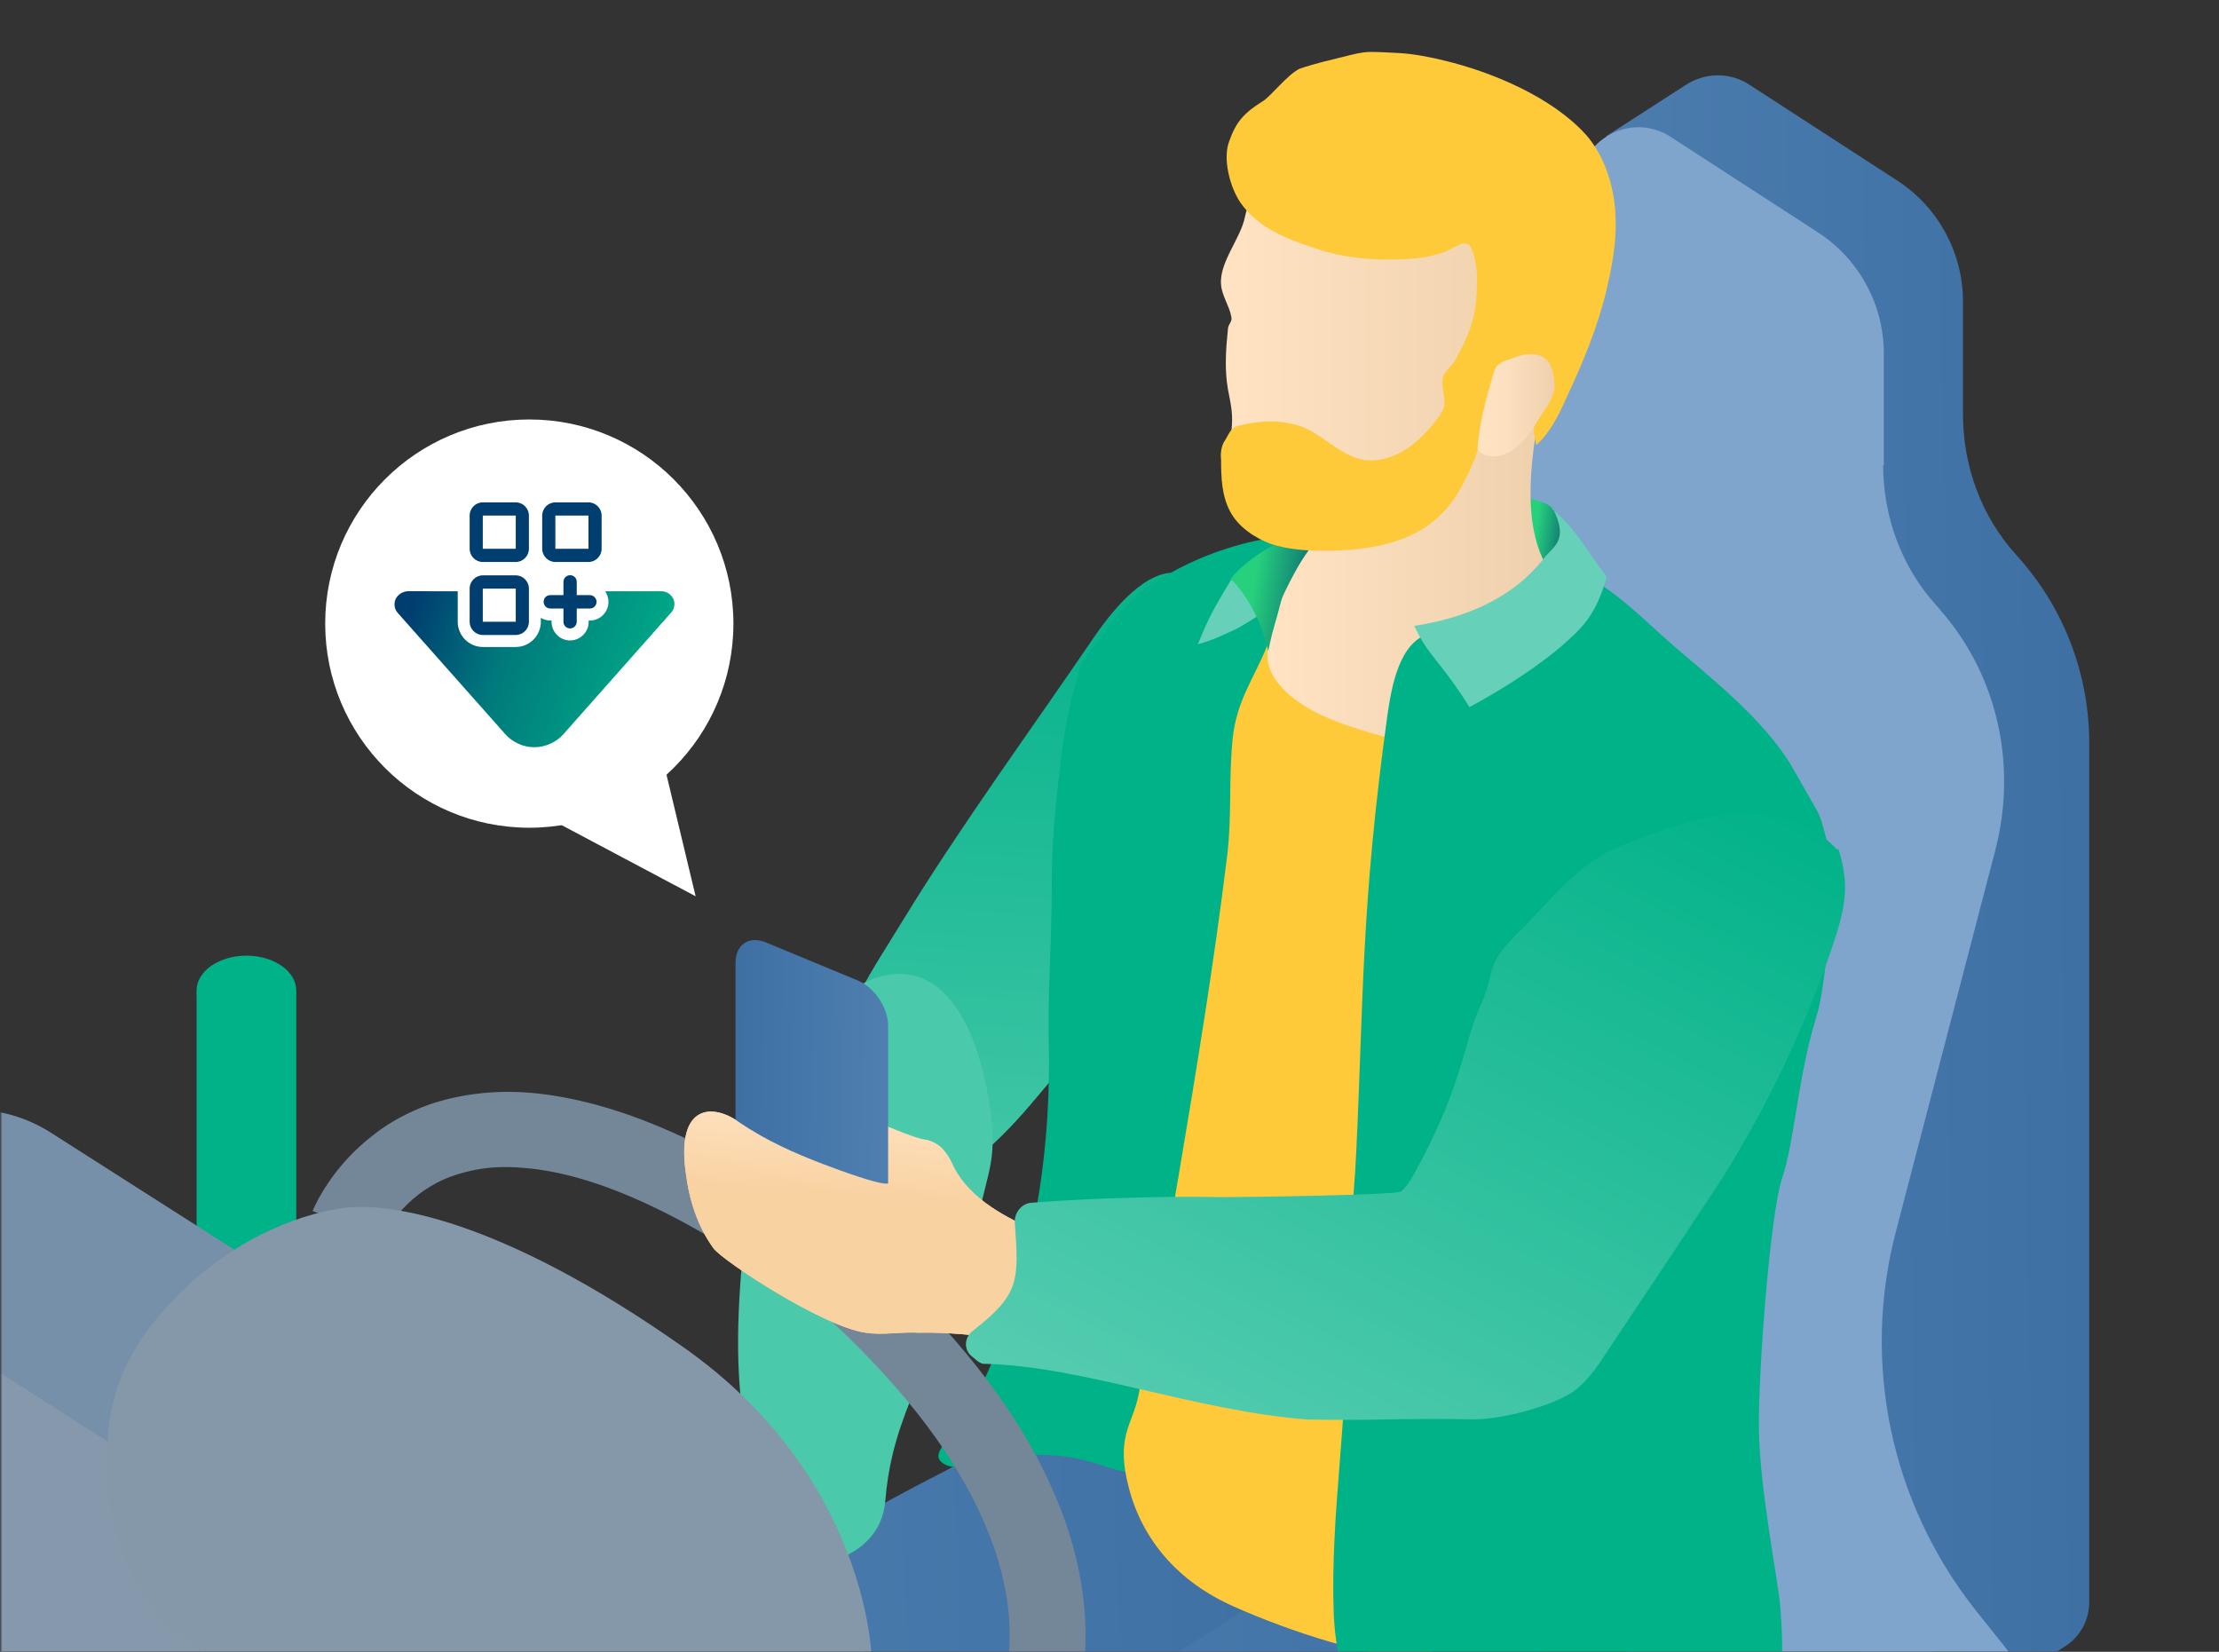
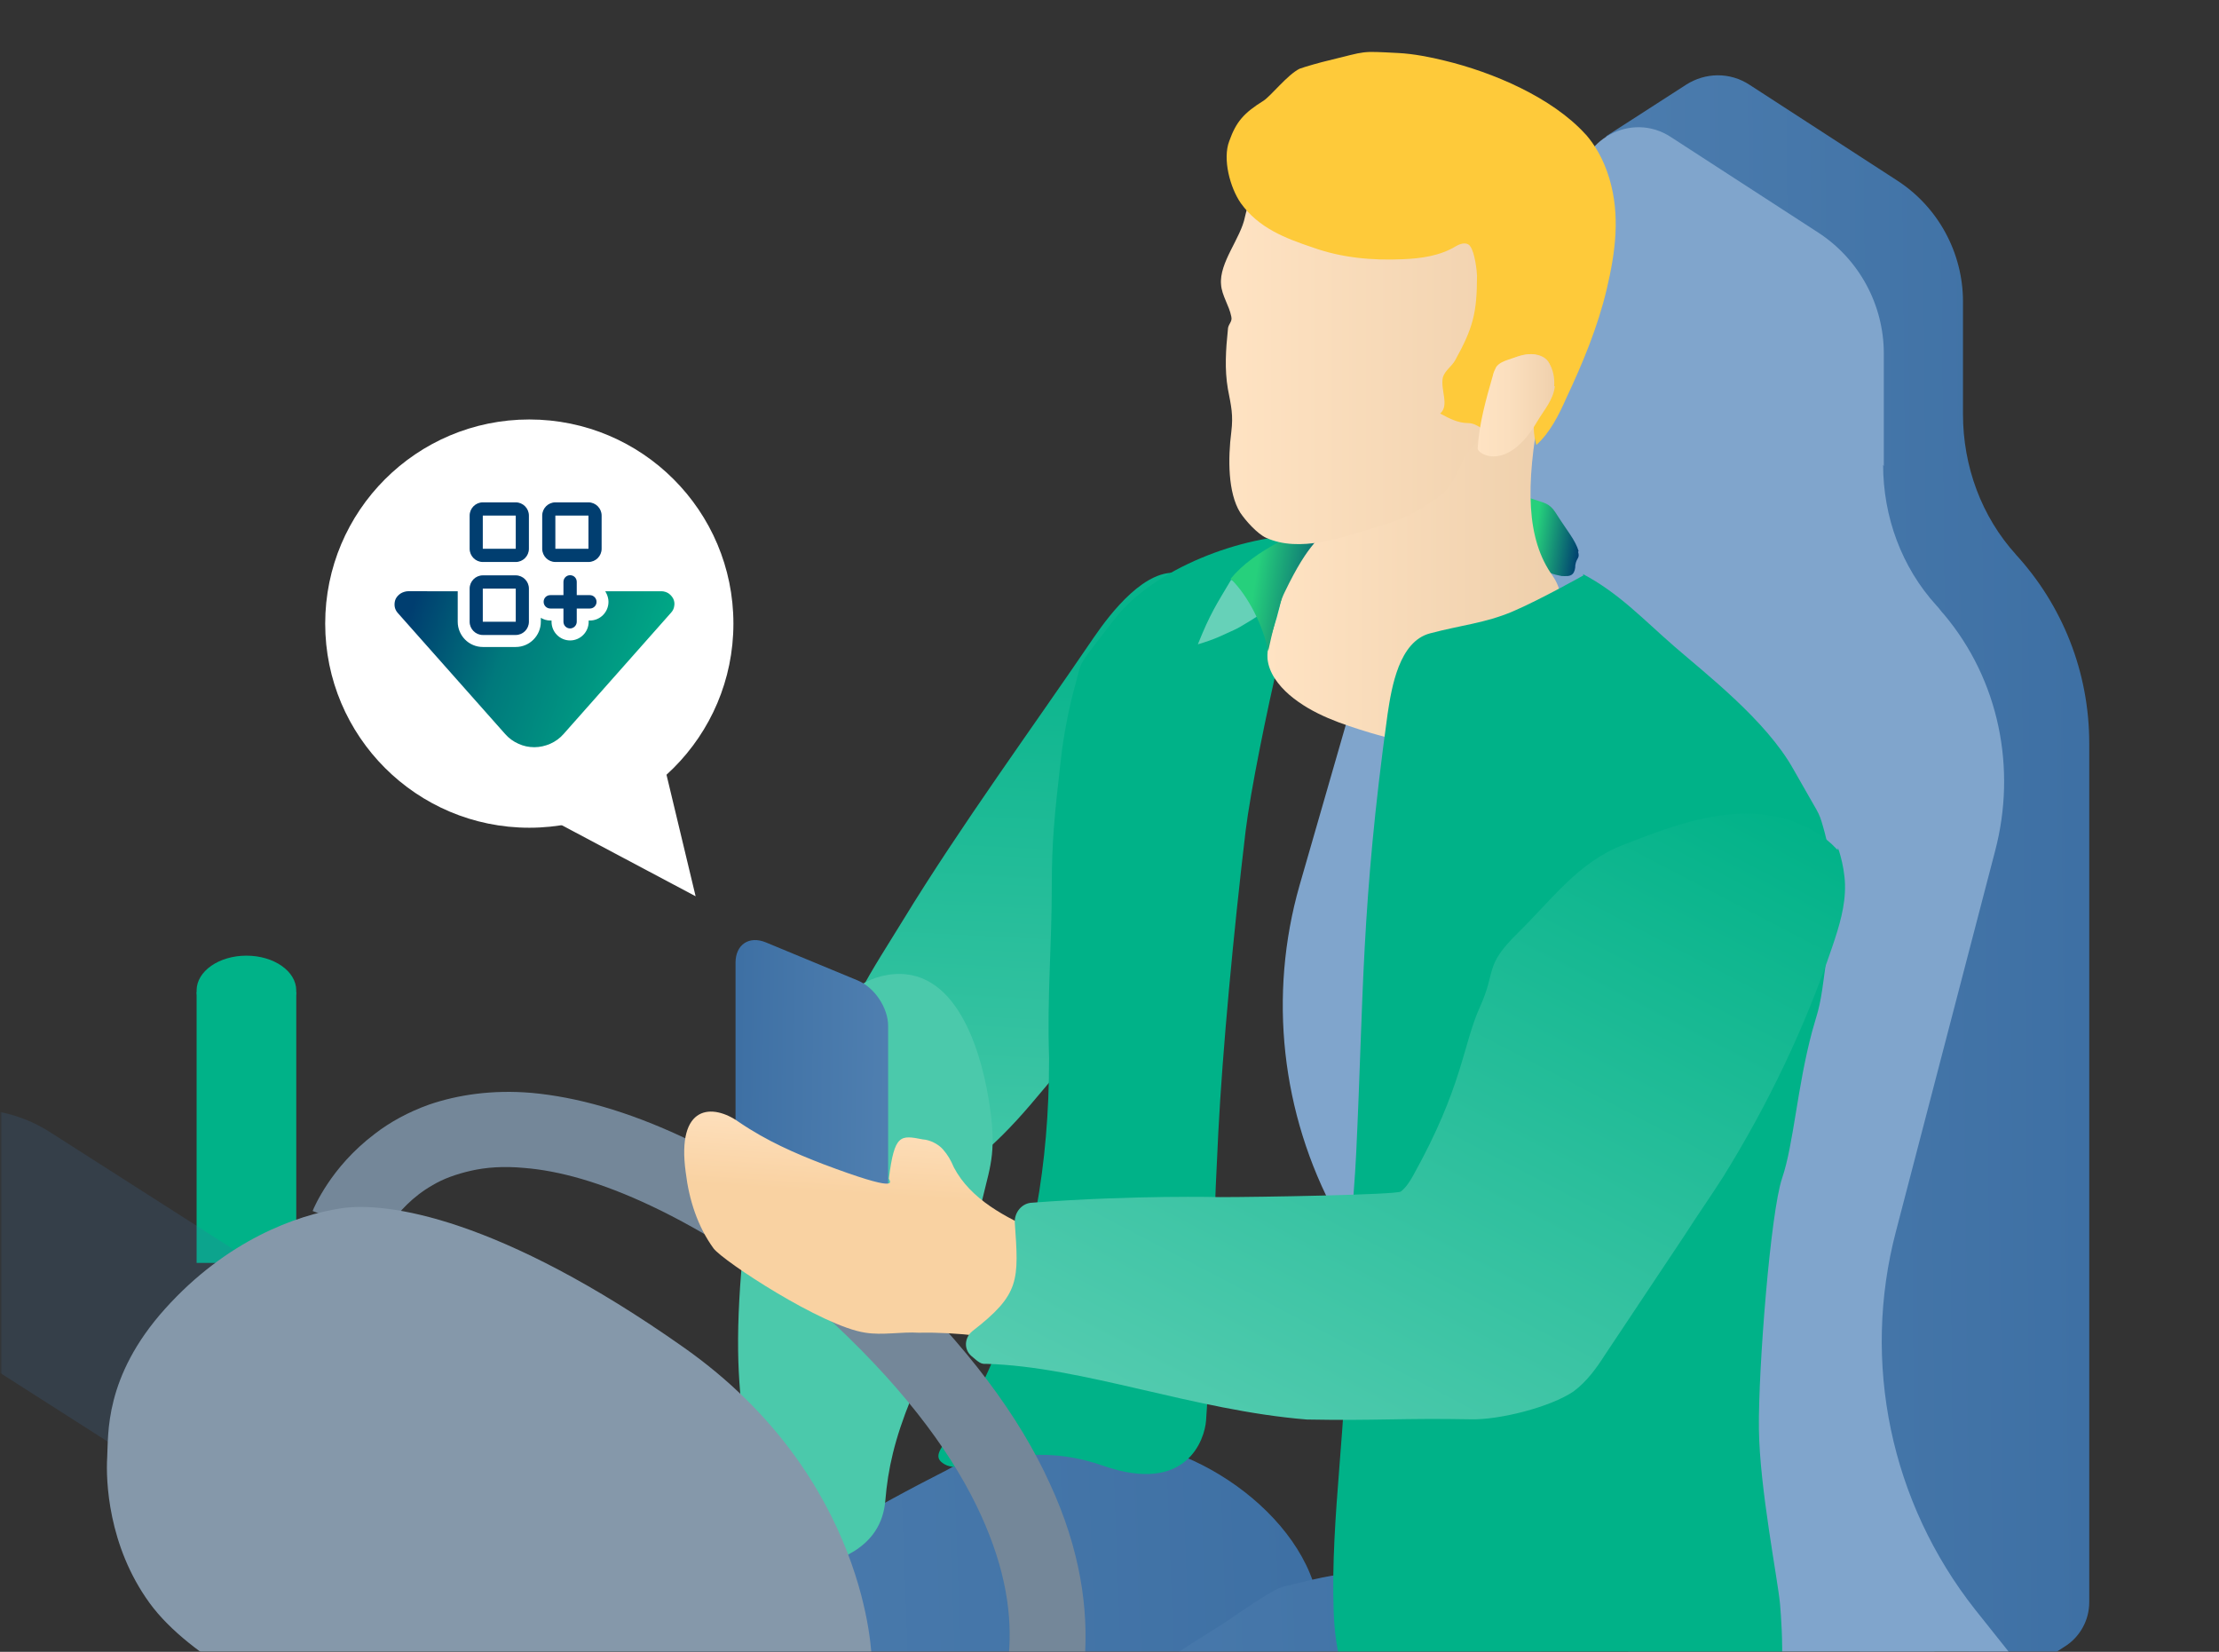
<svg xmlns="http://www.w3.org/2000/svg" width="1451" height="1080" viewBox="0 0 1451 1080" fill="none">
  <rect x="0" y="0" width="1451" height="1080" fill="#333333" stroke="none" />
  <mask id="mask0_492_10481" style="mask-type:alpha" maskUnits="userSpaceOnUse" x="0" y="0" width="1451" height="1080">
    <path d="M1451 20C1451 8.954 1442.05 0 1431 0H20.654C9.608 0 0.654 8.954 0.654 20V1080H1451V20Z" fill="white" />
  </mask>
  <g mask="url(#mask0_492_10481)">
    <path d="M1304.11 1106.51L1158.17 1006.96L642.239 1408.73L887.26 1567.66L1304.11 1106.51Z" fill="#80A5CC" />
    <path d="M660.562 939.556C649.405 943.127 627.089 956.966 619.502 960.983C594.955 973.483 570.855 986.429 547.201 1000.71C514.174 1020.8 483.38 1043.12 452.138 1065.44C410.632 1094.46 357.968 1129.73 336.546 1176.15C323.156 1205.17 320.032 1269.9 353.505 1290.88C377.605 1306.06 420.451 1307.84 447.675 1310.08C493.644 1313.65 536.49 1296.68 575.764 1276.6C632.891 1247.13 686.001 1211.42 742.236 1181.06C777.047 1162.76 814.983 1143.57 840.869 1114.1C893.979 1054.73 843.1 984.197 780.618 955.18C743.128 937.77 700.73 932.859 660.562 940.002" fill="url(#paint0_linear_492_10481)" />
    <path d="M837.74 1037.76C827.028 1042.23 805.159 1058.3 798.019 1062.76C774.365 1077.49 750.71 1092.67 727.949 1108.74C705.187 1124.81 666.359 1157.85 636.01 1182.85C605.662 1207.85 545.411 1256.5 526.666 1306.95C515.062 1338.64 515.062 1407.39 549.427 1428.37C583.793 1449.35 616.819 1442.66 644.49 1443.55C690.459 1444.89 732.412 1424.36 770.794 1400.7C826.136 1366.32 877.461 1325.25 932.356 1289.99C965.829 1268.56 1002.87 1245.79 1027.42 1213.65C1077.4 1147.13 1022.96 1075.26 958.688 1047.59C894.42 1019.91 877.907 1028.39 837.74 1037.76" fill="url(#paint1_linear_492_10481)" />
    <path d="M562.825 788.957C587.882 785.443 621.91 783.317 674.133 721.921C726.356 660.526 729.913 650.013 753.673 613.786C784.945 566.598 789.156 518.837 789.377 460.861C789.587 434.39 800.434 380.452 771.138 374.829C749.372 370.943 726.505 400.349 715.237 416.79C674.764 476.362 628.153 539.959 590.66 601.351C571.004 633.538 550.536 662.364 543.89 700.044C537.243 737.724 522.85 770.671 563.188 788.361L562.825 788.957Z" fill="url(#paint2_linear_492_10481)" />
    <path d="M486.26 977.895C489.606 937.487 483.165 923.432 482.655 883.091C482.144 842.75 487.773 784.531 499.776 736.509C505.388 713.77 517.775 695.214 532.32 677.127C546.865 659.04 556.392 643.253 576.223 638.292C622.752 626.922 640.417 682.966 646.264 717.459C652.11 751.953 647.844 761.197 642.776 782.472C637.08 807.679 626.299 831.33 616.981 855.524C606.652 883.341 607.028 886.814 595.929 914.012C584.83 941.21 580.615 960.636 578.942 980.84C576.232 1014.15 544.675 1021.09 528.005 1026.06C514.732 1029.96 483.709 1009.43 485.8 976.891L486.26 977.895Z" fill="#4BC9AB" />
    <path d="M685.988 692.245C685.988 763.224 674.831 819.918 652.962 879.737C631.093 939.556 602.976 948.931 617.704 957.413C632.432 965.894 666.351 939.11 721.246 958.305C776.142 977.501 787.745 940.895 788.638 928.842C789.977 908.754 791.316 888.665 791.762 868.577C793.547 816.347 793.994 792.241 796.672 740.011C799.349 687.781 806.49 610.552 814.524 543.144C817.648 517.698 828.359 464.575 836.839 428.863C845.319 393.15 848.889 363.687 853.352 349.848C812.292 349.848 754.273 371.722 728.833 404.757C703.394 437.791 707.857 430.648 703.394 446.719C698.931 462.79 695.361 481.093 693.575 497.61C689.559 532.43 687.773 551.179 687.773 577.964C687.773 619.48 684.649 650.282 685.988 691.352V692.245Z" fill="#00B288" />
    <path d="M250.854 810.097L238.357 805.187L250.408 810.097L237.911 805.187L249.961 810.097C249.961 809.205 252.193 805.633 255.317 800.276C260.672 792.687 269.599 782.42 282.988 774.831C289.682 770.813 298.162 767.688 307.981 765.456C317.799 763.224 329.403 762.331 343.239 763.671C365.108 765.456 392.332 772.599 426.251 788.67C460.17 804.74 500.338 829.739 547.199 866.791L545.414 865.452C595.4 912.325 624.856 954.288 641.37 990.447C657.883 1026.61 661.9 1056.52 659.668 1081.96C658.329 1097.14 655.205 1110.53 650.742 1122.14C644.047 1139.55 635.121 1152.94 627.981 1162.32C624.41 1166.78 621.286 1170.35 619.054 1172.14C618.162 1173.03 617.269 1173.92 616.823 1174.37H616.377L625.749 1185.53L616.377 1174.37L625.749 1185.53L616.377 1174.37L648.064 1211.87C649.403 1210.97 662.792 1199.37 676.628 1178.39C690.909 1157.4 705.637 1126.16 709.208 1085.98C711.886 1052.5 706.53 1013.21 686.446 969.912C666.809 926.61 632.89 880.184 579.78 829.739L578.887 828.847H577.995C528.901 789.116 485.61 761.885 447.674 744.029C409.738 726.172 376.712 717.244 347.702 714.565C321.816 712.333 299.055 715.905 280.756 722.154C266.921 727.065 254.871 733.761 245.052 741.35C230.324 752.51 220.505 764.564 214.257 773.938C208.009 783.313 204.885 790.455 204.438 791.795L249.961 809.651L250.854 810.097Z" fill="#748799" />
    <path d="M193.719 648.497H128.559V825.722H193.719V648.497Z" fill="#00B288" />
    <path d="M1318.4 362.781C1295.64 337.782 1283.59 304.747 1283.59 270.82V197.162C1283.59 165.467 1267.52 135.558 1240.74 118.148L1144.34 55.65C1130.95 46.722 1114.88 47.615 1102.83 55.204L1050.17 89.131L1072.48 102.077H1084.09V153.861C1084.09 177.52 1066.68 196.716 1043.47 200.287C1009.11 205.644 979.652 235.107 979.652 274.838V859.189L1278.68 1053.38L1297.87 1110.52L1351.42 1075.7C1359.9 1069.89 1366.15 1059.63 1366.15 1047.57V485.99C1366.15 439.563 1348.75 395.815 1317.95 362.334L1318.4 362.781Z" fill="url(#paint3_linear_492_10481)" />
    <path d="M1231.82 304.756V231.098C1231.82 199.403 1215.75 169.494 1188.97 152.084L1092.57 89.586C1066.68 72.623 1032.32 91.372 1032.32 122.174V187.35C1032.32 211.01 1014.91 230.206 991.705 233.777C960.018 238.688 932.347 264.133 928.33 299.399C924.314 334.666 924.76 318.595 922.082 327.969L849.781 578.852C829.251 650.724 837.731 727.953 873.435 794.022L927.438 892.678L1262.17 1109.63C1284.93 1124.37 1314.38 1107.85 1314.38 1081.06L1291.62 1052.49C1236.28 982.407 1217.09 890.893 1239.85 804.736L1304.56 556.532C1318.85 502.516 1307.24 444.483 1271.09 401.627C1269.31 399.842 1267.97 397.61 1266.18 395.824C1243.42 370.825 1231.37 337.79 1231.37 303.863L1231.82 304.756Z" fill="#80A5CC" />
-     <path d="M828.806 420.827C833.715 442.701 868.973 466.361 889.95 469.486C910.926 472.611 931.01 462.344 941.721 486.003C952.432 509.663 952.878 530.644 951.539 548.501C948.862 580.642 932.348 615.909 927.885 648.943C923.422 681.977 920.298 715.905 918.959 749.385C915.835 823.489 919.852 898.933 924.315 973.037C928.778 1047.14 935.473 1048.93 936.811 1085.09C897.537 1085.09 842.641 1066.34 806.491 1050.27C770.34 1034.19 747.132 1006.96 738.206 973.037C729.28 939.11 740.438 931.967 744.454 912.325C753.827 864.559 762.753 816.347 770.786 768.134C782.39 699.387 793.994 628.854 802.474 559.214C805.598 533.769 803.367 508.324 806.044 482.878C808.722 457.433 820.326 443.148 828.806 421.72V420.827Z" fill="#FECA3A" />
    <path d="M161.139 670.368C179.133 670.368 193.719 660.175 193.719 647.601C193.719 635.027 179.133 624.834 161.139 624.834C143.145 624.834 128.559 635.027 128.559 647.601C128.559 660.175 143.145 670.368 161.139 670.368Z" fill="#00B288" />
    <path d="M1032.33 360.56C1030.1 352.971 1024.74 347.167 1017.15 335.114C1013.14 328.864 1009.57 328.865 1003.32 326.633C1001.98 326.186 1001.09 325.74 999.748 325.74C997.517 325.74 995.731 328.865 995.285 331.99C995.285 335.114 995.285 338.239 996.178 340.918C997.517 346.721 999.302 352.078 1001.09 357.881C1002.43 362.345 1004.21 367.256 1007.34 370.381C1011.35 374.398 1016.26 375.738 1021.17 376.631C1023.85 376.631 1026.53 377.077 1028.31 375.291C1029.65 373.952 1030.1 371.72 1030.1 369.488C1030.99 364.131 1033.22 365.47 1031.88 360.56H1032.33Z" fill="url(#paint4_linear_492_10481)" />
    <path d="M1006.89 267.702C997.516 317.7 997.963 352.521 1015.37 376.627C1018.05 380.644 1020.28 385.555 1020.28 390.465C1020.28 396.269 1016.26 400.733 1012.24 405.197L961.812 461.891C954.225 470.373 946.191 479.301 935.48 482.872C922.983 486.89 909.148 482.872 896.652 479.301C877.46 473.498 858.269 467.248 843.095 454.302C835.954 448.052 829.706 440.017 828.813 430.642C828.367 423.946 830.598 417.25 832.83 410.554C844.88 372.609 846.665 331.539 838.186 292.701L1006.44 268.149L1006.89 267.702Z" fill="url(#paint5_linear_492_10481)" />
    <path d="M805.149 378.865C795.33 395.382 791.314 401.185 783.28 421.274C795.33 417.702 798.901 415.47 806.934 411.899C810.505 410.56 825.679 400.739 825.679 400.739C825.679 400.739 817.199 385.115 804.703 378.865H805.149Z" fill="#66D1B8" />
    <path d="M829.263 425.74C826.139 409.669 816.32 389.581 804.716 378.42C819.891 359.671 850.686 346.279 873.447 339.136C863.182 352.975 856.488 352.975 839.974 387.349C835.511 396.277 831.495 415.919 829.263 425.74Z" fill="url(#paint6_linear_492_10481)" />
    <path d="M1009.1 267.711C1003.75 279.317 978.31 280.21 967.598 287.799C953.763 297.62 954.656 314.584 941.266 324.405C936.803 327.53 931.894 331.101 926.985 333.779C918.505 338.69 909.579 341.815 900.206 344.493C877.445 351.636 849.774 361.457 827.905 351.636C822.103 348.957 814.516 340.475 810.946 335.119C802.912 322.173 802.912 299.852 805.144 282.442C806.483 271.282 805.144 265.925 802.912 254.318C800.681 241.372 801.573 228.427 802.912 215.481C802.912 211.909 806.036 210.57 805.144 206.999C803.805 199.856 798.895 193.16 798.449 186.018C797.11 171.733 811.392 155.662 814.07 141.823C815.409 135.573 819.425 124.413 821.211 118.61C823.889 111.913 825.227 116.824 831.476 113.253C858.254 96.736 889.495 86.022 921.183 87.807C952.87 89.593 984.112 105.664 1000.62 132.448C1013.12 152.537 1016.69 176.643 1019.37 200.303C1021.15 214.588 1022.94 229.766 1018.48 243.604C1015.8 252.533 1011.34 261.461 1008.66 267.711H1009.1Z" fill="url(#paint7_linear_492_10481)" />
    <path d="M1036.77 87.796C1014.9 63.69 976.075 47.172 944.387 39.584C935.461 37.352 923.857 35.119 914.485 34.673C888.599 33.334 894.401 33.334 868.516 39.584C864.499 40.476 853.341 43.601 849.771 44.94C841.738 48.958 831.026 62.797 826.117 65.922C813.174 73.957 808.265 79.76 803.802 92.26C799.339 103.867 804.248 122.616 811.389 132.883C822.993 148.954 839.952 155.65 858.697 161.9C877.442 168.596 897.526 170.382 917.163 169.489C929.213 169.042 941.71 167.257 951.975 161.007C956.438 158.328 960.008 158.775 961.347 161.007C964.471 165.025 965.81 177.971 965.81 180.203C965.81 204.755 963.132 214.576 951.528 235.558C949.297 239.575 944.834 242.254 943.495 246.718C941.71 254.753 947.958 265.021 941.71 270.377C947.512 273.502 953.313 276.627 960.008 276.627C966.703 276.627 971.612 283.77 970.719 279.306C969.827 274.842 975.629 258.324 975.629 254.307C975.629 241.807 988.125 231.54 1001.07 231.54C1004.64 231.54 1008.66 232.433 1011.33 235.111C1014.46 238.236 1014.46 243.147 1013.12 247.611C1011.78 252.075 1009.55 255.646 1007.32 259.664C1002.85 269.485 1001.51 280.645 1004.64 290.913C1013.56 282.877 1019.37 271.27 1024.28 260.11C1034.99 237.343 1044.81 213.684 1050.61 189.131C1056.41 164.578 1059.53 140.919 1052.39 116.812C1048.38 103.42 1042.57 94.492 1037.22 88.242L1036.77 87.796Z" fill="#FECA3A" />
-     <path d="M947.529 262.796C940.834 273.064 933.693 282.885 923.875 290.474C914.502 298.063 901.559 302.973 889.956 300.295C874.335 296.723 863.177 281.992 848.003 277.974C837.292 274.849 825.688 274.403 809.621 278.421C804.265 279.76 803.373 284.67 800.248 289.134C798.463 292.706 798.017 296.724 798.463 300.741C798.463 312.348 798.909 323.955 804.265 334.222C809.621 344.489 820.332 351.632 831.043 355.65C842.201 359.221 853.805 360.114 865.855 360.114C893.526 360.114 923.428 355.65 942.619 336.007C947.975 330.651 952.438 324.401 956.008 317.705C959.579 311.009 963.149 303.866 965.381 296.723C969.844 283.777 972.522 270.385 975.2 256.993L981.448 225.744" fill="#FECA3A" />
    <path d="M1016.69 252.529C1015.8 261.458 1009.55 268.154 1005.09 275.743C985.453 309.224 965.816 296.724 966.262 293.153C967.154 277.082 971.617 261.458 976.08 245.833C976.527 243.601 977.419 241.816 978.312 240.03C980.097 237.351 983.668 236.012 986.346 235.12C990.362 233.78 996.61 231.548 1001.07 231.548C1003.75 231.548 1009.55 232.887 1012.23 236.459C1015.8 240.923 1016.69 248.065 1016.25 252.529H1016.69Z" fill="url(#paint8_linear_492_10481)" />
    <path d="M1034.99 375.291C1058.64 387.79 1074.26 404.754 1094.79 422.61C1115.32 440.467 1154.6 470.822 1172.45 502.517C1190.3 534.213 1188.96 529.749 1192.09 540.462C1195.21 551.176 1196.55 560.104 1197.89 571.711C1199.68 592.246 1195.21 619.477 1192.54 640.012C1189.86 660.547 1188.07 662.779 1184.95 674.385C1175.13 710.991 1172.9 748.043 1165.31 770.364C1157.72 792.684 1149.69 895.359 1150.14 934.196C1150.58 973.034 1162.63 1033.3 1163.97 1048.92C1165.31 1064.55 1168.43 1109.19 1156.83 1151.15C1145.23 1193.11 1143.44 1199.36 1106.85 1240.43C1070.25 1281.5 1088.1 1261.86 1064.89 1283.29C1041.68 1304.72 1032.31 1294.9 1022.49 1278.38C1012.67 1261.86 1001.07 1238.2 990.806 1224.81C975.632 1205.17 964.474 1200.7 942.159 1181.51C919.844 1162.31 904.669 1147.13 891.727 1124.37C878.784 1101.6 872.982 1079.73 872.089 1053.83C869.858 990.89 881.461 928.393 880.123 865.896C879.676 834.647 885.478 784.649 886.817 753.847C891.726 651.619 889.941 592.692 907.347 466.805C910.025 448.948 914.934 419.485 935.018 414.128C955.102 408.771 971.169 407.432 989.021 399.843C1006.87 392.254 1035.44 376.183 1035.44 376.183L1034.99 375.291Z" fill="#00B288" />
-     <path d="M1014.92 332.886C1030.09 344.939 1036.79 359.225 1050.62 377.081C1043.48 402.973 1034.11 411.008 1019.83 423.508C1005.99 435.114 986.355 448.507 960.916 462.345C940.832 430.65 934.137 429.311 924.765 409.223C954.221 404.759 987.694 393.152 1009.56 365.028C1015.81 356.993 1026.08 353.421 1015.36 332.44L1014.92 332.886Z" fill="#66D1B8" />
-     <path d="M490.956 1782.38L-168.235 1360.97C-199.476 1340.88 -218.667 1306.06 -218.667 1268.56V903.844C-218.667 862.328 -197.691 823.491 -162.879 800.724L-70.941 740.905C-39.253 720.37 1.361 720.37 33.048 740.458L604.763 1105.18C698.041 1164.99 755.168 1267.67 755.614 1378.83L757.399 1641.31C757.399 1668.55 744.01 1694.44 721.249 1709.61L615.921 1780.59C578.431 1806.04 529.338 1806.49 490.956 1781.93V1782.38Z" fill="#8698AB" />
    <path opacity="0.2" d="M757.414 1641.75C757.414 1668.98 744.025 1694.88 721.263 1710.05L615.936 1781.03C608.349 1785.94 600.761 1789.96 592.282 1793.09C609.687 1777.46 619.506 1755.59 619.506 1731.93L617.721 1469.44C616.828 1358.73 560.148 1255.61 466.87 1195.79L-104.845 830.626C-129.392 815.001 -158.848 811.43 -185.626 819.912C-178.931 812.77 -171.344 806.073 -162.864 800.717L-70.926 740.897C-39.238 720.363 1.375 719.916 33.063 740.451L604.778 1105.61C698.056 1165.43 755.183 1268.11 755.629 1379.26L757.414 1641.75V1641.75Z" fill="#3E70A4" />
-     <path d="M677.179 878.633C651.451 874.688 626.848 870.817 600.826 871.372C589.576 870.636 576.979 873.201 565.803 871.339C537.825 867.246 472.829 824.566 466.594 816.247C456.228 802.006 450.583 784.685 448.386 766.459C442.259 721.984 466.032 721.281 483.296 733.712C501.684 746.218 520.367 754.222 537.999 761.028C588.719 780.171 580.161 772.83 579.183 770.505C571.824 762.113 552.015 754.035 542.111 749.996C532.207 745.957 522.966 731.79 523.629 721.663C524.513 708.159 576.819 737.578 603.451 744.972C607.951 745.267 613.428 747.886 616.583 751.483C619.737 755.08 621.766 758.603 623.721 763.252C634.77 784.317 657.733 795.992 678.593 805.269L701.628 815.819L677.032 880.884L677.179 878.633Z" fill="url(#paint9_linear_492_10481)" />
    <path d="M500.824 616.172L560.886 641.056C571.855 645.601 580.746 658.911 580.746 670.786V823.389C580.746 835.264 571.855 841.206 560.886 836.662L500.824 811.777C489.856 807.233 480.964 793.923 480.964 782.048V629.445C480.964 617.57 489.856 611.627 500.824 616.172Z" fill="url(#paint10_linear_492_10481)" />
    <path d="M677.179 878.633C651.451 874.688 626.848 870.817 600.826 871.372C589.576 870.636 576.979 873.201 565.803 871.339C537.824 867.246 472.829 824.566 466.594 816.247C456.228 802.006 450.583 784.685 448.386 766.459C442.259 721.984 466.032 721.281 483.296 733.712C501.684 746.218 520.367 754.222 537.999 761.028C588.719 780.171 582.193 772.954 581.215 770.63C584.902 741.33 588.753 742.125 603.451 744.972C607.951 745.267 613.428 747.886 616.582 751.483C619.737 755.08 621.766 758.603 623.721 763.252C634.77 784.317 657.733 795.992 678.593 805.269L701.628 815.819L677.032 880.884L677.179 878.633Z" fill="url(#paint11_linear_492_10481)" />
    <path d="M569.502 1083.74C569.502 1083.74 544.063 1077.05 500.772 1089.55C457.48 1102.05 420.437 1135.08 341.441 1140.44C260.214 1145.8 186.127 1111.87 186.127 1111.87C186.127 1111.87 124.984 1085.53 97.759 1048.03C70.535 1010.53 69.196 967.677 70.088 952.946C70.981 938.214 67.857 900.27 108.024 855.628C148.192 810.987 193.715 794.47 223.171 790.006C252.627 785.542 326.267 795.81 447.215 881.074C568.163 966.338 569.949 1084.19 569.949 1084.19L569.502 1083.74Z" fill="#8598AA" />
    <path d="M1201.19 555.319C1184.06 536.893 1157.5 530.216 1132.55 532.341C1107.59 534.465 1084.33 543.504 1061.07 552.544C1031.89 563.911 1014.71 588.221 992.426 610.1C970.139 631.98 978.753 634.145 967.683 658.463C956.432 683.498 956.579 710.254 923.924 768.842C921.855 772.52 919.337 776.467 916.013 779.067C912.42 781.217 822.307 782.711 797.792 782.711C797.792 782.711 742.489 781.242 674.803 786.367C668.25 786.628 663.306 792.637 663.567 799.192C666.214 837.263 667.105 846.137 635.838 870.34C630.537 874.733 630.169 882.274 635.19 886.59C640.212 890.905 641.467 891.984 644.968 891.719C708.247 893.502 780.649 922.157 854.524 928.12C898.955 928.983 917.358 927.12 961.789 927.982C980.369 928.454 1013.77 920.055 1028.95 909.748C1037.4 903.474 1043.78 894.773 1049.45 885.891L1101.51 807.755C1109.7 794.926 1118.6 782.277 1126.78 769.448C1156.28 721.9 1180.4 671.471 1198.24 618.701C1202.65 605.688 1206.8 592.226 1206.45 578.399C1206.11 564.572 1200.56 550.2 1201.9 555.499L1201.19 555.319Z" fill="url(#paint12_linear_492_10481)" />
  </g>
  <circle cx="133.465" cy="133.465" r="133.465" transform="matrix(-1 0 0 1 479.576 274.263)" fill="white" />
  <path d="M454.866 586.002L431.226 487.373L349.641 530.139L454.866 586.002Z" fill="white" />
  <path fill-rule="evenodd" clip-rule="evenodd" d="M390.084 393.491C390.084 395.869 388.194 397.867 385.734 397.867H359.835C357.472 397.867 355.485 395.966 355.485 393.491C355.485 391.016 357.375 389.115 359.835 389.115H385.734C388.098 389.115 390.084 391.113 390.084 393.491Z" fill="#013E70" />
  <path fill-rule="evenodd" clip-rule="evenodd" d="M372.787 410.887C370.424 410.887 368.437 408.986 368.437 406.511V380.462C368.437 378.083 370.327 376.086 372.787 376.086C375.247 376.086 377.136 377.986 377.136 380.462V406.511C377.136 408.889 375.15 410.887 372.787 410.887Z" fill="#013E70" />
  <path fill-rule="evenodd" clip-rule="evenodd" d="M315.7 337.109V358.788H337.251V337.109H315.7ZM307.098 358.788C307.098 363.543 310.974 367.442 315.7 367.442H337.251C341.977 367.442 345.853 363.543 345.853 358.788V337.109C345.853 332.353 341.977 328.455 337.251 328.455H315.7C310.974 328.455 307.098 332.353 307.098 337.109V358.788ZM315.7 384.837V406.516H337.251V384.837H315.7ZM307.098 406.516C307.098 411.272 310.974 415.17 315.7 415.17H337.251C341.977 415.17 345.853 411.272 345.853 406.516V384.837C345.853 380.082 341.977 376.183 337.251 376.183H315.7C310.974 376.183 307.098 380.082 307.098 384.837V406.516ZM363.15 358.788V337.109H384.796V358.788H363.15ZM363.15 367.442C358.424 367.442 354.547 363.543 354.547 358.788V337.109C354.547 332.353 358.424 328.455 363.15 328.455H384.796C389.523 328.455 393.399 332.353 393.399 337.109V358.788C393.399 363.543 389.523 367.442 384.796 367.442H363.15Z" fill="#013E70" />
  <path d="M440.26 391.512C439.542 390.07 438.416 388.837 437.087 387.911C435.758 387.086 434.121 386.571 432.484 386.571C425.56 386.571 395.753 386.58 395.753 386.58C395.753 386.58 397.886 389.695 397.886 393.482C397.886 400.226 392.437 405.714 385.743 405.714H384.934V406.506C384.934 413.251 379.485 418.739 372.791 418.739C366.097 418.739 360.648 413.251 360.648 406.506V405.714H359.844C357.572 405.714 355.471 405.047 353.651 403.948V406.506C353.651 415.61 346.294 423.017 337.255 423.017H315.705C306.665 423.017 299.304 415.61 299.304 406.506V386.589C281.98 386.589 269.299 386.576 266.858 386.552C265.221 386.552 263.069 387.275 261.846 388.11C260.623 388.949 259.391 390.168 258.673 391.711C258.057 393.153 257.855 394.798 258.057 396.444C258.264 397.987 258.977 399.531 260.103 400.764L330.385 480.002C332.739 482.676 335.705 484.837 338.979 486.278C342.253 487.821 345.835 488.545 349.416 488.545C352.998 488.545 356.579 487.72 359.853 486.278C363.126 484.837 366.092 482.676 368.446 480.002L438.834 400.555C439.961 399.322 440.678 397.881 440.88 396.23C441.188 394.687 440.981 393.041 440.269 391.498L440.26 391.512Z" fill="url(#paint13_linear_492_10481)" />
  <defs>
    <linearGradient id="paint0_linear_492_10481" x1="327.058" y1="936.839" x2="848.456" y2="917.424" gradientUnits="userSpaceOnUse">
      <stop stop-color="#4F7FB0" />
      <stop offset="1" stop-color="#3E70A4" />
    </linearGradient>
    <linearGradient id="paint1_linear_492_10481" x1="519.704" y1="1028.78" x2="1032.69" y2="1011.86" gradientUnits="userSpaceOnUse">
      <stop stop-color="#4F7FB0" />
      <stop offset="1" stop-color="#3E70A4" />
    </linearGradient>
    <linearGradient id="paint2_linear_492_10481" x1="664" y1="408" x2="643.045" y2="817.002" gradientUnits="userSpaceOnUse">
      <stop stop-color="#08B48C" />
      <stop offset="1" stop-color="#4AC9AB" />
    </linearGradient>
    <linearGradient id="paint3_linear_492_10481" x1="979.652" y1="49.232" x2="1356.08" y2="45.673" gradientUnits="userSpaceOnUse">
      <stop stop-color="#4F7FB0" />
      <stop offset="1" stop-color="#3E70A4" />
    </linearGradient>
    <linearGradient id="paint4_linear_492_10481" x1="995.285" y1="346.896" x2="1033.99" y2="352.474" gradientUnits="userSpaceOnUse">
      <stop offset="0.227" stop-color="#26D07C" />
      <stop offset="1" stop-color="#003E70" />
    </linearGradient>
    <linearGradient id="paint5_linear_492_10481" x1="1020.28" y1="376.18" x2="828.813" y2="376.18" gradientUnits="userSpaceOnUse">
      <stop stop-color="#EECFAB" />
      <stop offset="1" stop-color="#FFE3C3" />
    </linearGradient>
    <linearGradient id="paint6_linear_492_10481" x1="804.716" y1="375.103" x2="876.248" y2="386.355" gradientUnits="userSpaceOnUse">
      <stop offset="0.227" stop-color="#26D07C" />
      <stop offset="1" stop-color="#003E70" />
    </linearGradient>
    <linearGradient id="paint7_linear_492_10481" x1="1021.6" y1="222.177" x2="798.449" y2="222.177" gradientUnits="userSpaceOnUse">
      <stop stop-color="#EECFAB" />
      <stop offset="1" stop-color="#FFE3C3" />
    </linearGradient>
    <linearGradient id="paint8_linear_492_10481" x1="1016.69" y1="265.029" x2="966.262" y2="265.029" gradientUnits="userSpaceOnUse">
      <stop stop-color="#EECFAB" />
      <stop offset="0.1" stop-color="#F2D3B0" />
      <stop offset="0.6" stop-color="#FBDFBE" />
      <stop offset="1" stop-color="#FFE3C3" />
    </linearGradient>
    <linearGradient id="paint9_linear_492_10481" x1="579.049" y1="720.772" x2="569.099" y2="872.685" gradientUnits="userSpaceOnUse">
      <stop stop-color="#FFE3C3" />
      <stop offset="0.4" stop-color="#F9D2A2" />
    </linearGradient>
    <linearGradient id="paint10_linear_492_10481" x1="580.746" y1="649.284" x2="483.036" y2="647.983" gradientUnits="userSpaceOnUse">
      <stop stop-color="#4F7FB0" />
      <stop offset="1" stop-color="#3E70A4" />
    </linearGradient>
    <linearGradient id="paint11_linear_492_10481" x1="579.049" y1="720.772" x2="569.099" y2="872.685" gradientUnits="userSpaceOnUse">
      <stop stop-color="#FFE3C3" />
      <stop offset="0.4" stop-color="#F9D2A2" />
    </linearGradient>
    <linearGradient id="paint12_linear_492_10481" x1="1256.5" y1="568" x2="942.327" y2="1170.14" gradientUnits="userSpaceOnUse">
      <stop stop-color="#00B288" />
      <stop offset="1" stop-color="#66D1B8" />
    </linearGradient>
    <linearGradient id="paint13_linear_492_10481" x1="257.982" y1="428.911" x2="431.267" y2="490.545" gradientUnits="userSpaceOnUse">
      <stop stop-color="#003E70" />
      <stop offset="0.359" stop-color="#00797C" />
      <stop offset="1" stop-color="#00B288" />
    </linearGradient>
  </defs>
</svg>